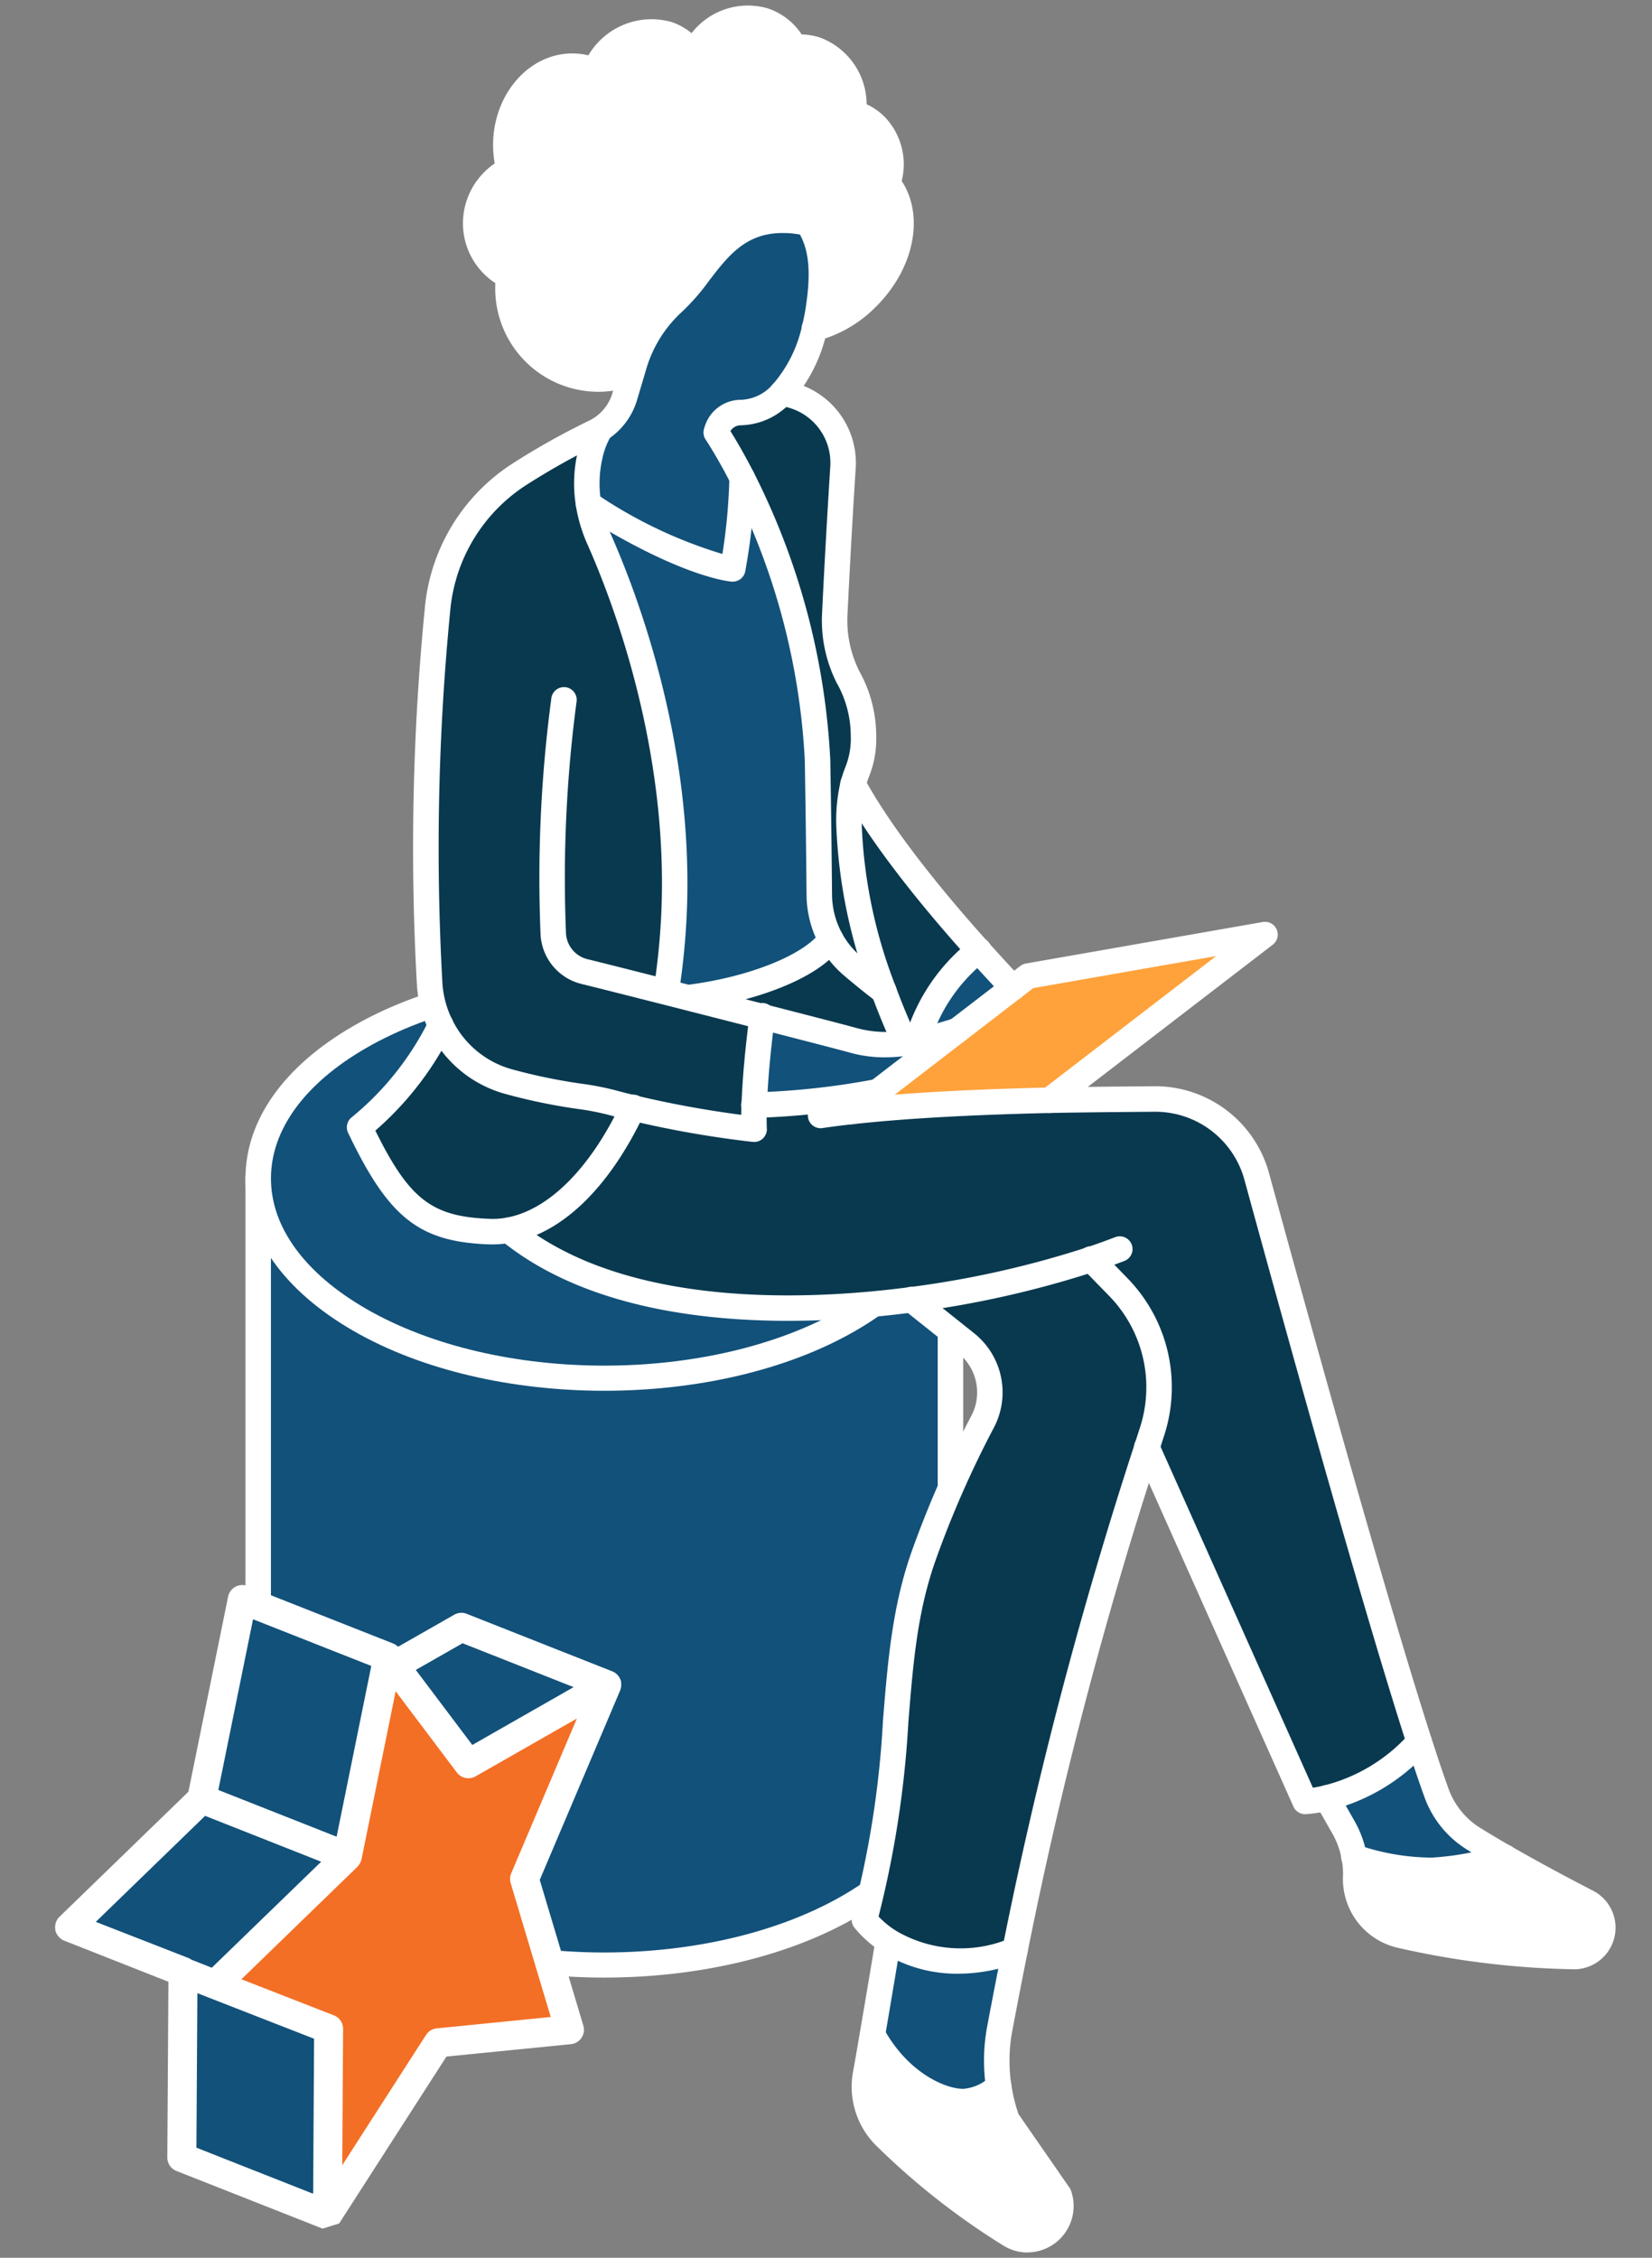
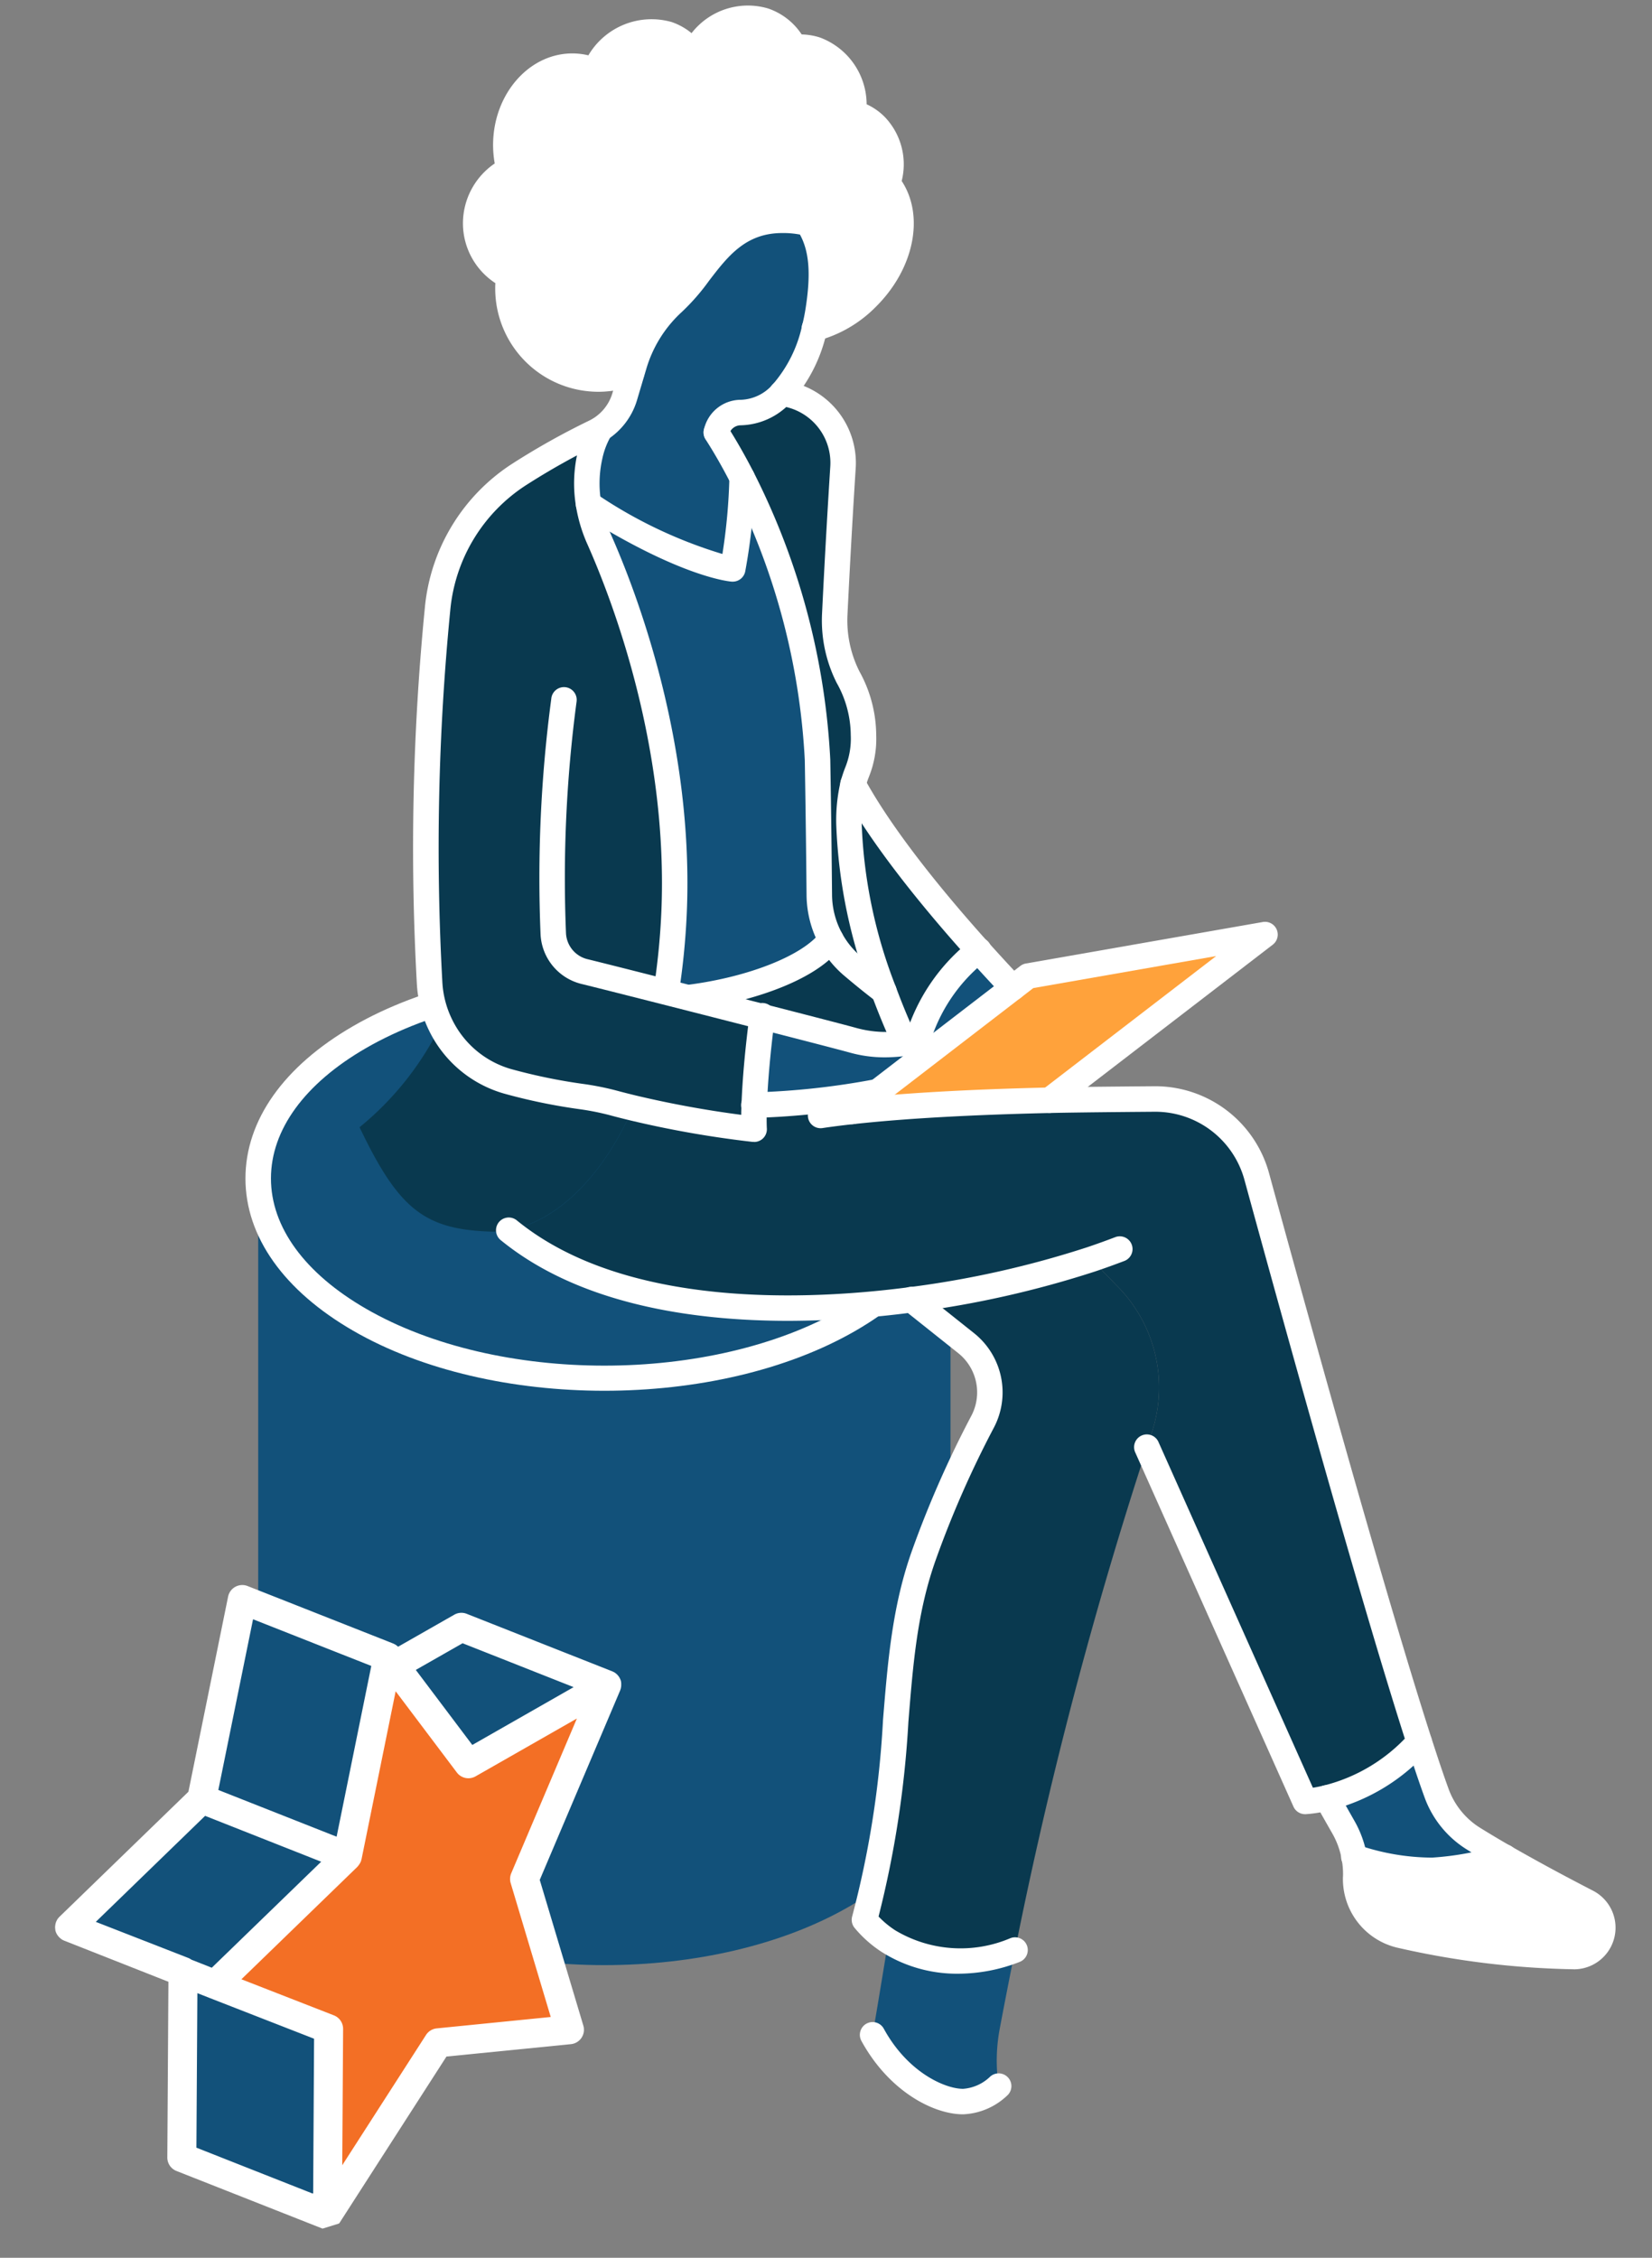
<svg xmlns="http://www.w3.org/2000/svg" id="img-people-beinnovative" width="120" height="164" viewBox="0 0 120 164">
  <rect x="0" y="0" width="120" height="164" fill="#808080" stroke="none" />
  <path id="Path_25407" data-name="Path 25407" d="M0,0H120V164H0Z" fill="#fff" opacity="0" />
  <g id="Group_4735" data-name="Group 4735" transform="translate(17.83 0.384)">
    <g id="Group_4669" data-name="Group 4669" transform="translate(0 69.794)">
      <g id="Group_4667" data-name="Group 4667" transform="translate(0.925 0.904)">
        <path id="Path_24873" data-name="Path 24873" d="M3373.909,3711.451c-.072,3.656-2.529,7.3-7.362,10.09-9.823,5.672-25.741,5.672-35.559,0-4.913-2.836-7.367-6.549-7.367-10.263s2.454-7.431,7.363-10.268c9.822-5.668,25.74-5.668,35.563,0C3371.532,3703.89,3373.989,3707.68,3373.909,3711.451Z" transform="translate(-3323.621 -3696.76)" fill="#12517a" />
        <path id="Path_24874" data-name="Path 24874" d="M3373.909,3720.47v42.451c0,3.714-2.454,7.431-7.362,10.264-9.823,5.672-25.741,5.672-35.559,0-4.913-2.833-7.367-6.55-7.367-10.264V3720.3c0,3.714,2.454,7.427,7.367,10.264,9.818,5.672,25.736,5.672,35.559,0C3371.38,3727.771,3373.837,3724.126,3373.909,3720.47Z" transform="translate(-3323.621 -3705.778)" fill="#12517a" />
      </g>
      <g id="Group_4668" data-name="Group 4668">
        <path id="Path_24875" data-name="Path 24875" d="M3348.191,3726.138c-6.607,0-13.212-1.452-18.24-4.357-5.049-2.914-7.83-6.844-7.83-11.065s2.779-8.153,7.826-11.068c10.06-5.806,26.427-5.806,36.487,0,5.133,2.964,7.913,6.964,7.825,11.261-.085,4.148-2.864,8.01-7.825,10.872C3361.405,3724.686,3354.8,3726.138,3348.191,3726.138Zm0-29.021c-6.272,0-12.543,1.378-17.318,4.133-4.45,2.57-6.9,5.932-6.9,9.465s2.452,6.893,6.9,9.462c9.546,5.515,25.083,5.515,34.633,0,4.379-2.526,6.829-5.832,6.9-9.307.074-3.592-2.377-7.009-6.9-9.621C3360.736,3698.5,3354.462,3697.118,3348.191,3697.118Z" transform="translate(-3322.121 -3695.294)" fill="#fff" />
-         <path id="Path_24876" data-name="Path 24876" d="M3348.191,3777.768c-6.607,0-13.212-1.452-18.24-4.357-5.049-2.91-7.83-6.839-7.83-11.064v-42.625a.925.925,0,0,1,1.851,0v42.625c0,3.535,2.452,6.895,6.9,9.461,9.547,5.515,25.084,5.515,34.634,0,4.45-2.568,6.9-5.928,6.9-9.462v-42.625a.925.925,0,0,1,1.851,0v42.625c0,4.224-2.779,8.153-7.825,11.064C3361.405,3776.315,3354.8,3777.768,3348.191,3777.768Z" transform="translate(-3322.121 -3704.299)" fill="#fff" />
      </g>
    </g>
    <g id="Group_4672" data-name="Group 4672" transform="translate(7.364)">
      <g id="Group_4670" data-name="Group 4670" transform="translate(0.926 0.927)">
        <path id="Path_24877" data-name="Path 24877" d="M3460.1,3793.668c.7.434,1.453.885,2.248,1.341a21.657,21.657,0,0,1-5.236.965,17.583,17.583,0,0,1-5.663-.965,6.755,6.755,0,0,0-.785-2.167c-.333-.58-.74-1.3-1.208-2.129a13.286,13.286,0,0,0,6.711-4.072c.467,1.448.891,2.709,1.261,3.729A6.478,6.478,0,0,0,3460.1,3793.668Z" transform="translate(-3379.201 -3661.427)" fill="#12517a" />
        <path id="Path_24878" data-name="Path 24878" d="M3452.69,3800.208a17.578,17.578,0,0,0,5.663.965,21.65,21.65,0,0,0,5.235-.965c1.867,1.073,3.938,2.188,6.014,3.261a2.1,2.1,0,0,1-1.015,3.964,61.136,61.136,0,0,1-12.59-1.55,4.184,4.184,0,0,1-3.2-4.185l0-.1A6.723,6.723,0,0,0,3452.69,3800.208Z" transform="translate(-3380.439 -3666.626)" fill="#fff" />
        <path id="Path_24879" data-name="Path 24879" d="M3423.552,3691.576l-15.659,12.038c-5.166.118-10.272.356-14.344.813l12.789-9.835Z" transform="translate(-3357.778 -3625.003)" fill="#ffa23b" />
        <path id="Path_24880" data-name="Path 24880" d="M3415.534,3743.485A317.925,317.925,0,0,0,3405.95,3780a10.191,10.191,0,0,1-9.213-.66,7.724,7.724,0,0,1-1.728-1.54c3.068-10.874,1.535-18.679,4.324-26.489a73.909,73.909,0,0,1,4.265-9.694,4.568,4.568,0,0,0-1.2-5.708l-3.965-3.154a72.365,72.365,0,0,0,13.052-2.934l1.979,2.033a10.447,10.447,0,0,1,2.435,10.5C3415.775,3742.734,3415.654,3743.11,3415.534,3743.485Z" transform="translate(-3358.338 -3639.655)" fill="#09394f" />
-         <path id="Path_24881" data-name="Path 24881" d="M3409.145,3832.776a2.43,2.43,0,0,1-3.616,2.849,52.831,52.831,0,0,1-9.071-7.151,5.1,5.1,0,0,1-1.357-4.527c.145-.73.316-1.7.5-2.806,1.888,3.455,4.887,4.85,6.571,4.85a4.074,4.074,0,0,0,2.583-1.121,12.612,12.612,0,0,0,.609,2.457Z" transform="translate(-3358.339 -3674.646)" fill="#fff" />
        <path id="Path_24882" data-name="Path 24882" d="M3408.173,3696.165l-4.024,3.1a27.287,27.287,0,0,1-2.913.78,12.961,12.961,0,0,1,4.442-6.585C3406.6,3694.474,3407.443,3695.391,3408.173,3696.165Z" transform="translate(-3360.724 -3625.723)" fill="#12517a" />
        <path id="Path_24883" data-name="Path 24883" d="M3406.32,3810.756c-.364,1.829-.738,3.722-1.108,5.691a12.476,12.476,0,0,0-.083,4.189,4.072,4.072,0,0,1-2.583,1.122c-1.684,0-4.683-1.4-6.571-4.85.337-1.963.735-4.388,1.132-6.812A10.194,10.194,0,0,0,3406.32,3810.756Z" transform="translate(-3358.708 -3670.415)" fill="#12517a" />
        <path id="Path_24884" data-name="Path 24884" d="M3402.6,3685.954a12.975,12.975,0,0,0-4.442,6.585c-.29.054-.574.1-.864.142-.558-1.207-1.083-2.468-1.561-3.761a37.079,37.079,0,0,1-2.537-12.1,11.279,11.279,0,0,1,.295-2.945C3395.644,3677.843,3399.484,3682.489,3402.6,3685.954Z" transform="translate(-3357.642 -3618.222)" fill="#09394f" />
        <path id="Path_24885" data-name="Path 24885" d="M3396.784,3702.208l-5.786,4.447a56.268,56.268,0,0,1-8.983.982c.042-1.314.183-3.423.585-6.486,2.243.585,4.512,1.191,6.636,1.782a8.527,8.527,0,0,0,2.3.305,10.963,10.963,0,0,0,1.475-.107c.29-.04.574-.087.864-.142A26.016,26.016,0,0,0,3396.784,3702.208Z" transform="translate(-3353.36 -3628.671)" fill="#12517a" />
        <path id="Path_24886" data-name="Path 24886" d="M3388.545,3695.925c.478,1.293,1,2.554,1.561,3.76a10.426,10.426,0,0,1-1.476.107,8.528,8.528,0,0,1-2.3-.3c-2.124-.591-10.219-2.7-11.893-3.123,4.216-.542,8.7-2.1,10.249-4.206a6.718,6.718,0,0,0,1.553,1.91C3386.951,3694.67,3387.751,3695.324,3388.545,3695.925Z" transform="translate(-3350.458 -3625.226)" fill="#09394f" />
        <path id="Path_24887" data-name="Path 24887" d="M3379.169,3595.683c1.69,2.1,1.073,5.7-1.5,8.267a8.392,8.392,0,0,1-3.835,2.248c.107-.418.193-.853.262-1.293.436-2.757.306-4.758-.724-6.335a6.691,6.691,0,0,0-1.888-.231c-4.394,0-5.6,3.932-7.9,5.965a9.969,9.969,0,0,0-2.875,4.635c-.047.156-.091.312-.139.467a6.561,6.561,0,0,1-8.991-6.1,7.119,7.119,0,0,1,.064-.9,4.295,4.295,0,0,1,.027-7.73,6.716,6.716,0,0,1-.247-1.792c0-3.165,2.167-5.735,4.833-5.735a4.192,4.192,0,0,1,1.588.322c1.088-2.15,3.326-3.32,5.327-2.649a3.776,3.776,0,0,1,1.851,1.384,4.492,4.492,0,0,1,5.166-2.366,3.878,3.878,0,0,1,2.21,1.953,3.718,3.718,0,0,1,1.567.161,4.417,4.417,0,0,1,2.741,4.6,3.678,3.678,0,0,1,1.577.928A4.156,4.156,0,0,1,3379.169,3595.683Z" transform="translate(-3340.797 -3583.65)" fill="#fff" />
        <path id="Path_24888" data-name="Path 24888" d="M3378.061,3711.514c4.071-.456,9.178-.694,14.344-.812,2.586-.059,5.188-.085,7.676-.091a7.627,7.627,0,0,1,7.371,5.616c3.17,11.582,8.541,30.948,11.808,41.076a13.288,13.288,0,0,1-6.711,4.072,8.67,8.67,0,0,1-1.577.257l-11.485-25.711c.118-.376.241-.751.364-1.132a10.446,10.446,0,0,0-2.435-10.5l-1.979-2.033a72.316,72.316,0,0,1-13.052,2.935c-10.423,1.379-22.2.713-29.258-5.048,3.208-.568,6.641-3.508,9.023-8.884a71.765,71.765,0,0,0,8.792,1.545,16.272,16.272,0,0,1,0-1.743,56.32,56.32,0,0,0,8.983-.982Z" transform="translate(-3342.29 -3632.091)" fill="#09394f" />
        <path id="Path_24889" data-name="Path 24889" d="M3387.2,3659.183a37.064,37.064,0,0,0,2.537,12.1c-.794-.6-1.594-1.255-2.3-1.856a6.823,6.823,0,0,1-2.392-5.145c-.021-2.167-.054-5.472-.129-9.8a50.958,50.958,0,0,0-5.477-20.5c-.6-1.159-1.223-2.264-1.883-3.294a1.81,1.81,0,0,1,1.749-1.448,4.108,4.108,0,0,0,3.01-1.4,1.079,1.079,0,0,1,.113.016,5.082,5.082,0,0,1,4.339,5.365c-.2,3.1-.413,6.824-.6,10.7a9.132,9.132,0,0,0,.971,4.543,8.694,8.694,0,0,1,1.116,4.2,9.034,9.034,0,0,1-.756,3.573A11.286,11.286,0,0,0,3387.2,3659.183Z" transform="translate(-3351.65 -3600.581)" fill="#09394f" />
        <path id="Path_24890" data-name="Path 24890" d="M3379.282,3668.091a6.789,6.789,0,0,0,.84,3.235c-1.55,2.1-6.033,3.664-10.249,4.206-.585-.146-1.159-.288-1.711-.428a51.4,51.4,0,0,0,.563-5.564c.574-12.322-3.626-23.223-5.456-27.333a10.221,10.221,0,0,1-.751-2.521c7.1,4.484,10.477,4.721,10.477,4.721a41.784,41.784,0,0,0,.682-6.62,50.966,50.966,0,0,1,5.477,20.5C3379.229,3662.619,3379.261,3665.924,3379.282,3668.091Z" transform="translate(-3345.889 -3604.393)" fill="#12517a" />
        <path id="Path_24891" data-name="Path 24891" d="M3371.718,3622.874c.66,1.03,1.287,2.136,1.883,3.294a41.777,41.777,0,0,1-.681,6.62s-3.374-.236-10.477-4.721a9.112,9.112,0,0,1,.1-3.493,6.519,6.519,0,0,1,.735-1.91l-.016-.026a4.21,4.21,0,0,0,1.8-2.355c.177-.6.613-2.065.66-2.221a9.98,9.98,0,0,1,2.875-4.635c2.307-2.033,3.509-5.965,7.9-5.965a6.675,6.675,0,0,1,1.888.231c1.03,1.576,1.16,3.578.724,6.334-.07.44-.158.874-.263,1.293a10.431,10.431,0,0,1-2.371,4.71,4.106,4.106,0,0,1-3.01,1.4A1.81,1.81,0,0,0,3371.718,3622.874Z" transform="translate(-3345.813 -3592.774)" fill="#12517a" />
        <path id="Path_24892" data-name="Path 24892" d="M3354,3707.9c.472.128.943.247,1.416.359-2.382,5.376-5.817,8.305-9.023,8.884a6.412,6.412,0,0,1-1.384.1c-4.791-.172-6.646-1.705-9.452-7.579a22.118,22.118,0,0,0,5.891-7.409,7.763,7.763,0,0,0,4.844,4.066,41.231,41.231,0,0,0,5.418,1.116A19.557,19.557,0,0,1,3354,3707.9Z" transform="translate(-3335.559 -3629.095)" fill="#09394f" />
        <path id="Path_24893" data-name="Path 24893" d="M3367.2,3681.166a16.218,16.218,0,0,0,0,1.743,74.459,74.459,0,0,1-8.793-1.545c-.472-.114-.944-.231-1.416-.359a19.436,19.436,0,0,0-2.291-.461,41.3,41.3,0,0,1-5.417-1.116,7.768,7.768,0,0,1-4.844-4.066,7.925,7.925,0,0,1-.811-3.085,177.067,177.067,0,0,1,.575-27.106,13,13,0,0,1,5.981-9.854,52.663,52.663,0,0,1,5.392-3.02,4.022,4.022,0,0,0,.423-.231l.016.026a6.507,6.507,0,0,0-.734,1.91,9.1,9.1,0,0,0-.1,3.492,10.262,10.262,0,0,0,.751,2.521c1.829,4.109,6.03,15.01,5.456,27.332a51.407,51.407,0,0,1-.564,5.564c.553.139,5.167,1.3,6.969,1.769C3367.379,3677.743,3367.238,3679.852,3367.2,3681.166Z" transform="translate(-3338.54 -3602.201)" fill="#09394f" />
        <g id="Group_4738" data-name="Group 4738" transform="translate(-3321.819 -3583.074)">
          <path id="Path_24915" data-name="Path 24915" d="M3318.148,3800.965l9.815-9.413,2.593-13.324,6.562,6.809,9.349-4.787-5.577,13.426,3.017,11.022-9.523.8-8.217,13.263-.073-15.046Z" transform="translate(-7.069 -75.131)" fill="#f36f25" />
          <g id="Group_4674" data-name="Group 4674" transform="translate(3299.7 3696.894)">
            <path id="Path_24916" data-name="Path 24916" d="M3340.093,3776.122l-10.763-4.207-4.714,2.6-10.69-4.055-3.268,13.861-9.144,9.66,8.769,3.58-.94,12.38s10.746,4.932,10.746,4.648.283-13.3.283-13.3l-8.6-3.733,9.808-9.322,3.127-12.592,5.375,5.751Z" transform="translate(-3300.395 -3769.05)" fill="#12517a" />
            <path id="Path_24917" data-name="Path 24917" d="M3335.644,3800.732a1.088,1.088,0,0,0,.074-.2,1.062,1.062,0,0,1-.041.147C3335.667,3800.7,3335.653,3800.713,3335.644,3800.732Z" transform="translate(-3313.472 -3780.57)" fill="#fff" />
            <path id="Path_24918" data-name="Path 24918" d="M3340.813,3775.207l0-.016a1.021,1.021,0,0,0-.057-.175c-.007-.017-.016-.033-.023-.049a1.185,1.185,0,0,0-.063-.114c-.012-.019-.025-.037-.039-.056s-.05-.062-.077-.092-.032-.035-.049-.051a1.144,1.144,0,0,0-.112-.091c-.012-.008-.023-.018-.036-.026a1.076,1.076,0,0,0-.168-.087h0l-.014-.007-10.573-4.178a1.045,1.045,0,0,0-.906.064l-4.078,2.325a.958.958,0,0,0-.087-.071c-.016-.013-.031-.027-.047-.039a1.065,1.065,0,0,0-.2-.109h0c-.008,0-.015-.01-.023-.013l-10.577-4.175a1.051,1.051,0,0,0-1.416.768l-2.882,14.172-9.368,9.085-.006.007a1.025,1.025,0,0,0-.152.189c-.011.017-.019.037-.029.055a1.124,1.124,0,0,0-.072.161c-.009.027-.016.054-.023.082a.956.956,0,0,0-.028.16c0,.025-.006.051-.006.077a1.12,1.12,0,0,0,.015.2c0,.013,0,.025,0,.038a1.071,1.071,0,0,0,.076.226c.009.019.021.038.031.056a1.1,1.1,0,0,0,.1.148c.015.02.031.039.048.057a1.056,1.056,0,0,0,.129.121c.017.013.033.028.051.041a1.076,1.076,0,0,0,.216.117l0,0,7.565,2.985-.08,12.759a1.05,1.05,0,0,0,.665.984l10.577,4.174c.013.005.025.006.038.012l1.189-.369c.013-.018.031-.032.043-.051l.2-.313h0l7.565-11.765,9.042-.9a1.052,1.052,0,0,0,.9-1.348l-3.166-10.583,5.838-13.755c0-.006,0-.011.006-.017s.009-.029.014-.042a.973.973,0,0,0,.04-.143c0-.021.008-.042.011-.063a1.071,1.071,0,0,0,.009-.13c0-.021,0-.04,0-.061A1.007,1.007,0,0,0,3340.813,3775.207Zm-17.689-2.547a1.053,1.053,0,0,0-.28.526A1.053,1.053,0,0,1,3323.124,3772.66Zm-.444,1.4h0l-.006,0Zm-8.6-3.4,8.589,3.39-.028.141-2.491,12.263,1.166.46a1.039,1.039,0,0,1,.447.339,1.039,1.039,0,0,0-.447-.339l-1.166-.46-.185.91.185-.91-8.592-3.394Zm-4.473,24.73a1.014,1.014,0,0,0-.23-.128l-6.719-2.622,7.94-7.7,8.431,3.331h0l1.136.448-1.136-.448-7.946,7.7h0l-1.474-.582Zm8.84,16.966-.041.018-8.44-3.332.07-11.224.907.357h0l7.57,2.953Zm14.387-23.245a1.058,1.058,0,0,0-.04.712l2.91,9.726-8.279.828a1.05,1.05,0,0,0-.78.477l-6.085,9.463.062-9.9a1.051,1.051,0,0,0-.669-.986l-6.719-2.621,8.427-8.169c.014-.014.023-.032.036-.047a1.068,1.068,0,0,0,.095-.124,1.06,1.06,0,0,0,.156-.344,1.006,1.006,0,0,0,.027-.187,1.006,1.006,0,0,1-.027.188c0-.01.009-.02.011-.03l2.48-12.207,4.445,5.9a1.05,1.05,0,0,0,1.361.279l7.358-4.2Zm4.531-13.521-7.358,4.2-4.105-5.451,3.4-1.937,8.067,3.189h0l1.019.4Z" transform="translate(-3299.7 -3768.171)" fill="#fff" />
          </g>
        </g>
      </g>
      <g id="Group_4671" data-name="Group 4671">
        <path id="Path_24894" data-name="Path 24894" d="M3381.44,3711.407a.925.925,0,0,1-.032-1.85,55.352,55.352,0,0,0,8.832-.963.925.925,0,1,1,.368,1.813,57.251,57.251,0,0,1-9.135,1Z" transform="translate(-3351.859 -3630.59)" fill="#fff" />
        <path id="Path_24895" data-name="Path 24895" d="M3372.875,3732.4c-7.048,0-15.227-1.224-20.909-5.864a.925.925,0,1,1,1.171-1.434c7.9,6.454,21.28,5.806,28.551,4.847a70.652,70.652,0,0,0,12.878-2.894c.677-.228,1.373-.478,2.068-.744a.926.926,0,0,1,.661,1.729c-.719.274-1.438.534-2.139.769a72.726,72.726,0,0,1-13.226,2.975A70.11,70.11,0,0,1,3372.875,3732.4Z" transform="translate(-3340.79 -3636.841)" fill="#fff" />
-         <path id="Path_24896" data-name="Path 24896" d="M3344.659,3717.589c-.085,0-.172,0-.257,0-5.1-.184-7.3-1.927-10.252-8.106a.925.925,0,0,1,.25-1.116,21.266,21.266,0,0,0,5.644-7.1.83.83,0,0,1,.063-.113.926.926,0,0,1,1.606.916c-.009.017-.018.035-.028.053a23.114,23.114,0,0,1-5.554,7.2c2.484,5.037,4.143,6.26,8.338,6.411a5.4,5.4,0,0,0,1.187-.088c3.062-.552,6.105-3.6,8.351-8.366l.026-.058a.925.925,0,1,1,1.655.828c-2.548,5.41-5.991,8.749-9.7,9.418A7.535,7.535,0,0,1,3344.659,3717.589Z" transform="translate(-3334.059 -3627.583)" fill="#fff" />
        <path id="Path_24897" data-name="Path 24897" d="M3367.513,3673.279a.924.924,0,0,1-.915-1.07,51.044,51.044,0,0,0,.553-5.464c.564-12.119-3.572-22.857-5.377-26.911a11.184,11.184,0,0,1-.819-2.75,10.008,10.008,0,0,1,.113-3.847,7.345,7.345,0,0,1,.844-2.181.925.925,0,0,1,1.585.955,5.519,5.519,0,0,0-.625,1.636,8.174,8.174,0,0,0-.091,3.141,9.339,9.339,0,0,0,.683,2.294c1.858,4.174,6.117,15.235,5.534,27.75a52.58,52.58,0,0,1-.573,5.667A.925.925,0,0,1,3367.513,3673.279Z" transform="translate(-3344.313 -3600.715)" fill="#fff" />
-         <path id="Path_24898" data-name="Path 24898" d="M3400.66,3704a.925.925,0,0,1-.175-1.833,26.65,26.65,0,0,0,2.812-.755.925.925,0,1,1,.554,1.766,28.077,28.077,0,0,1-3.014.806A.943.943,0,0,1,3400.66,3704Z" transform="translate(-3359.224 -3627.826)" fill="#fff" />
        <path id="Path_24899" data-name="Path 24899" d="M3381.833,3689.35a9.368,9.368,0,0,1-2.544-.339c-2.06-.572-17.843-4.591-19.511-4.992a3.908,3.908,0,0,1-2.971-3.57,98.474,98.474,0,0,1,.777-17.138.925.925,0,1,1,1.837.209,97,97,0,0,0-.767,16.833,2.046,2.046,0,0,0,1.556,1.866c1.673.4,17.507,4.434,19.574,5.008a8.036,8.036,0,0,0,3.4.173c.272-.037.544-.083.82-.134a.925.925,0,1,1,.336,1.819c-.3.057-.6.107-.906.149A11.961,11.961,0,0,1,3381.833,3689.35Z" transform="translate(-3342.734 -3612.931)" fill="#fff" />
        <path id="Path_24900" data-name="Path 24900" d="M3393.678,3675.395a.926.926,0,0,1-.84-.537c-.583-1.26-1.117-2.548-1.59-3.829a37.818,37.818,0,0,1-2.594-12.417,12.274,12.274,0,0,1,.327-3.184,9.97,9.97,0,0,1,.316-.958,5.563,5.563,0,0,0,.41-2.377,7.8,7.8,0,0,0-1.02-3.788,10.074,10.074,0,0,1-1.067-5c.217-4.494.447-8.308.6-10.717a4.164,4.164,0,0,0-3.543-4.389.918.918,0,0,1-.916-.926.935.935,0,0,1,.935-.927,1.8,1.8,0,0,1,.241.021,6.022,6.022,0,0,1,5.13,6.338c-.154,2.4-.383,6.208-.6,10.688a8.234,8.234,0,0,0,.874,4.083,9.661,9.661,0,0,1,1.215,4.616,7.355,7.355,0,0,1-.526,3.025,8.1,8.1,0,0,0-.262.786,10.245,10.245,0,0,0-.264,2.707,35.925,35.925,0,0,0,2.48,11.776c.456,1.236.972,2.478,1.533,3.694a.924.924,0,0,1-.452,1.228A.911.911,0,0,1,3393.678,3675.395Z" transform="translate(-3353.103 -3599.083)" fill="#fff" />
        <path id="Path_24901" data-name="Path 24901" d="M3392.974,3704.777a.925.925,0,0,1-.565-1.658l12.79-9.836a.92.92,0,0,1,.4-.178l17.215-3.015a.926.926,0,0,1,.724,1.646l-15.659,12.038a.925.925,0,0,1-1.127-1.467l12.674-9.744-13.283,2.326-12.607,9.7A.926.926,0,0,1,3392.974,3704.777Z" transform="translate(-3356.279 -3623.501)" fill="#fff" />
        <path id="Path_24902" data-name="Path 24902" d="M3389.162,3673.393a.922.922,0,0,1-.558-.187c-.7-.532-1.49-1.167-2.34-1.888a7.69,7.69,0,0,1-1.765-2.171,7.789,7.789,0,0,1-.955-3.671c-.021-2.166-.054-5.468-.128-9.794a49.915,49.915,0,0,0-5.375-20.1c-.584-1.143-1.2-2.224-1.838-3.216-.018-.028-.034-.056-.049-.085a.926.926,0,0,1,1.627-.881c.661,1.034,1.3,2.157,1.907,3.34a51.905,51.905,0,0,1,5.579,20.908c.075,4.333.107,7.64.128,9.807a5.938,5.938,0,0,0,.726,2.8,5.848,5.848,0,0,0,1.34,1.651c.824.7,1.585,1.312,2.26,1.823a.925.925,0,0,1-.559,1.663Z" transform="translate(-3350.15 -3600.842)" fill="#fff" />
        <path id="Path_24903" data-name="Path 24903" d="M3366.616,3673.833c-.032,0-.062,0-.094,0a74.789,74.789,0,0,1-8.915-1.566c-.481-.116-.961-.236-1.442-.367a18.707,18.707,0,0,0-2.183-.438,41.9,41.9,0,0,1-5.538-1.143,8.717,8.717,0,0,1-5.419-4.546,8.84,8.84,0,0,1-.9-3.444,178.328,178.328,0,0,1,.576-27.235,14,14,0,0,1,6.408-10.557,53.657,53.657,0,0,1,5.486-3.073,3.245,3.245,0,0,0,1.736-2.018c.176-.593.613-2.066.661-2.222a10.908,10.908,0,0,1,3.149-5.062,14.114,14.114,0,0,0,1.723-1.991c1.511-1.972,3.224-4.205,6.79-4.205a7.609,7.609,0,0,1,2.145.267.923.923,0,0,1,.519.383c1.11,1.7,1.369,3.79.864,6.987-.073.46-.167.923-.279,1.373a11.281,11.281,0,0,1-2.6,5.129,5.08,5.08,0,0,1-3.685,1.676.889.889,0,0,0-.833.723.926.926,0,0,1-1.808-.4,2.747,2.747,0,0,1,2.642-2.175h.042a3.208,3.208,0,0,0,2.313-1.113,9.593,9.593,0,0,0,2.139-4.291c.1-.4.182-.8.247-1.212.394-2.5.275-4.139-.406-5.386a6.421,6.421,0,0,0-1.293-.111c-2.653,0-3.95,1.69-5.321,3.48a15.63,15.63,0,0,1-1.969,2.254,9.058,9.058,0,0,0-2.6,4.209c-.048.154-.482,1.621-.659,2.215a5.158,5.158,0,0,1-2.19,2.874,4.943,4.943,0,0,1-.515.282,51.871,51.871,0,0,0-5.3,2.968,12.138,12.138,0,0,0-5.557,9.153,176.615,176.615,0,0,0-.572,26.975,7,7,0,0,0,.716,2.728,6.865,6.865,0,0,0,4.266,3.585,40.433,40.433,0,0,0,5.3,1.09,20.6,20.6,0,0,1,2.4.484c.464.126.927.241,1.39.354a75.381,75.381,0,0,0,7.637,1.4c0-.212.008-.456.02-.732.067-1.882.267-4.094.592-6.573a.925.925,0,1,1,1.834.241c-.317,2.422-.512,4.574-.578,6.4-.041,1.119-.006,1.645-.006,1.645a.925.925,0,0,1-.923.99Z" transform="translate(-3337.04 -3591.272)" fill="#fff" />
        <path id="Path_24904" data-name="Path 24904" d="M3404.7,3689.014a.923.923,0,0,1-.672-.291c-.823-.872-1.667-1.789-2.51-2.726-2.968-3.3-6.979-8.106-9.233-12.252a.925.925,0,1,1,1.625-.884c2.169,3.988,6.083,8.672,8.984,11.9.832.926,1.667,1.832,2.479,2.694a.925.925,0,0,1-.673,1.56Z" transform="translate(-3356.325 -3616.721)" fill="#fff" />
        <path id="Path_24905" data-name="Path 24905" d="M3400.66,3700.391a.925.925,0,0,1-.874-1.227,13.891,13.891,0,0,1,4.765-7.027.925.925,0,1,1,1.1,1.486,11.98,11.98,0,0,0-4.118,6.144A.926.926,0,0,1,3400.66,3700.391Z" transform="translate(-3359.224 -3624.221)" fill="#fff" />
        <path id="Path_24906" data-name="Path 24906" d="M3401.258,3782.958a10.206,10.206,0,0,1-5.6-1.6,8.747,8.747,0,0,1-1.933-1.723.927.927,0,0,1-.179-.843,70.026,70.026,0,0,0,2.239-14.261c.346-4.259.673-8.282,2.1-12.289a75.441,75.441,0,0,1,4.319-9.816,3.646,3.646,0,0,0-.959-4.549l-3.965-3.156a.925.925,0,1,1,1.151-1.448l3.964,3.155a5.5,5.5,0,0,1,1.445,6.862,73.316,73.316,0,0,0-4.212,9.574c-1.35,3.778-1.652,7.5-2,11.816a73.892,73.892,0,0,1-2.166,14.124,6.86,6.86,0,0,0,1.207,1,9.239,9.239,0,0,0,8.372.572.925.925,0,1,1,.67,1.725A12.323,12.323,0,0,1,3401.258,3782.958Z" transform="translate(-3356.838 -3639.976)" fill="#fff" />
-         <path id="Path_24907" data-name="Path 24907" d="M3406.285,3801.386a3.354,3.354,0,0,1-1.834-.553,52.718,52.718,0,0,1-9.228-7.278,6.027,6.027,0,0,1-1.605-5.348c.144-.728,1.25-7.266,1.632-9.6a.925.925,0,0,1,1.826.3c-.394,2.4-1.493,8.9-1.642,9.649a4.173,4.173,0,0,0,1.11,3.7,51.078,51.078,0,0,0,8.915,7.022,1.505,1.505,0,0,0,2.274-1.657l-3.7-5.338a.937.937,0,0,1-.11-.217,13.821,13.821,0,0,1-.654-2.633,13.547,13.547,0,0,1,.09-4.5q.556-2.958,1.109-5.7a318.624,318.624,0,0,1,9.61-36.608c.119-.377.241-.754.366-1.137a9.5,9.5,0,0,0-2.219-9.573l-1.979-2.032a.926.926,0,1,1,1.326-1.292l1.98,2.033a11.346,11.346,0,0,1,2.652,11.435c-.122.379-.244.753-.362,1.126a316.935,316.935,0,0,0-9.559,36.412q-.549,2.739-1.105,5.681a11.676,11.676,0,0,0-.077,3.884,12.146,12.146,0,0,0,.525,2.168l3.705,5.347a.926.926,0,0,1,.111.216,3.371,3.371,0,0,1-3.157,4.487Z" transform="translate(-3356.839 -3638.153)" fill="#fff" />
        <path id="Path_24908" data-name="Path 24908" d="M3443.978,3773.582h-.062a62.07,62.07,0,0,1-12.784-1.575,5.126,5.126,0,0,1-3.917-5.107l.007-.126a5.965,5.965,0,0,0-.775-3.051c-.333-.58-.742-1.3-1.21-2.136a.925.925,0,0,1,1.614-.906c.466.829.872,1.545,1.2,2.123a7.732,7.732,0,0,1,.894,2.461,7.838,7.838,0,0,1,.125,1.583l-.007.126a3.26,3.26,0,0,0,2.491,3.232,60.252,60.252,0,0,0,12.4,1.525h.03a1.174,1.174,0,0,0,.542-2.218c-2.238-1.157-4.274-2.261-6.05-3.282-.745-.428-1.51-.884-2.273-1.356a7.442,7.442,0,0,1-3.056-3.771c-.354-.973-.77-2.2-1.271-3.759-3.09-9.585-8.132-27.649-11.819-41.115a6.713,6.713,0,0,0-6.465-4.936s-5.269.036-7.668.091c-5.762.131-10.562.4-14.265.808-.819.089-1.576.186-2.249.287a.925.925,0,1,1-.274-1.83c.7-.1,1.478-.2,2.322-.3,3.756-.41,8.608-.685,14.424-.818,2.411-.055,7.709-.091,7.709-.091a8.571,8.571,0,0,1,8.252,6.3c3.68,13.447,8.714,31.483,11.795,41.036.494,1.533.9,2.742,1.25,3.7a5.578,5.578,0,0,0,2.292,2.831c.744.46,1.491.906,2.219,1.324,1.752,1.006,3.764,2.1,5.977,3.241a3.024,3.024,0,0,1-1.393,5.713Z" transform="translate(-3354.859 -3630.923)" fill="#fff" />
        <path id="Path_24909" data-name="Path 24909" d="M3439.194,3778.038a.926.926,0,0,1-.845-.548l-11.485-25.712a.925.925,0,1,1,1.689-.753l11.208,25.092c.217-.034.483-.085.791-.16a12.318,12.318,0,0,0,6.243-3.792.925.925,0,1,1,1.373,1.24,14.157,14.157,0,0,1-7.18,4.351,9.7,9.7,0,0,1-1.76.283Z" transform="translate(-3369.587 -3646.644)" fill="#fff" />
        <path id="Path_24910" data-name="Path 24910" d="M3457.777,3801.523a18.527,18.527,0,0,1-5.963-1.017.925.925,0,1,1,.6-1.749,16.654,16.654,0,0,0,5.36.916,21.054,21.054,0,0,0,4.981-.931.926.926,0,1,1,.51,1.78A22.518,22.518,0,0,1,3457.777,3801.523Z" transform="translate(-3378.939 -3665.124)" fill="#fff" />
        <path id="Path_24911" data-name="Path 24911" d="M3401.971,3826.34c-2.152,0-5.381-1.668-7.384-5.33a.926.926,0,0,1,1.625-.889c1.739,3.182,4.456,4.368,5.759,4.368a3.162,3.162,0,0,0,1.982-.9.925.925,0,1,1,1.2,1.408A4.927,4.927,0,0,1,3401.971,3826.34Z" transform="translate(-3357.208 -3673.145)" fill="#fff" />
        <path id="Path_24912" data-name="Path 24912" d="M3373.866,3696.715a.925.925,0,0,1-.117-1.843c4.418-.567,8.375-2.146,9.624-3.838a.925.925,0,1,1,1.489,1.1c-1.91,2.59-7.053,4.083-10.876,4.574A.913.913,0,0,1,3373.866,3696.715Z" transform="translate(-3348.958 -3623.724)" fill="#fff" />
        <path id="Path_24913" data-name="Path 24913" d="M3372.421,3644.758c-.021,0-.043,0-.065,0-.147-.01-3.689-.3-10.906-4.861a.925.925,0,1,1,.988-1.565,33.566,33.566,0,0,0,9.233,4.417,41.914,41.914,0,0,0,.506-5.552.926.926,0,0,1,.924-.907h.019a.926.926,0,0,1,.907.944,42.408,42.408,0,0,1-.7,6.784A.926.926,0,0,1,3372.421,3644.758Z" transform="translate(-3344.389 -3602.892)" fill="#fff" />
        <path id="Path_24914" data-name="Path 24914" d="M3357.566,3610.221a7.5,7.5,0,0,1-7.491-7.5c0-.127,0-.256.012-.391a5.192,5.192,0,0,1-2.356-4.362,5.266,5.266,0,0,1,2.309-4.331,7.6,7.6,0,0,1-.12-1.334c0-3.672,2.583-6.659,5.759-6.659a4.967,4.967,0,0,1,1.163.139,5.326,5.326,0,0,1,6.046-2.42,4.576,4.576,0,0,1,1.449.809,5.177,5.177,0,0,1,5.567-1.791,4.751,4.751,0,0,1,2.432,1.884,4.563,4.563,0,0,1,1.344.229,5.2,5.2,0,0,1,3.375,4.843,4.473,4.473,0,0,1,1.31.915,4.971,4.971,0,0,1,1.236,4.659c1.664,2.526.917,6.351-1.853,9.114a9.282,9.282,0,0,1-4.263,2.49.925.925,0,0,1-.454-1.794,7.439,7.439,0,0,0,3.407-2c2.209-2.2,2.839-5.293,1.437-7.033a.926.926,0,0,1-.166-.844,3.24,3.24,0,0,0-.657-3.281,2.755,2.755,0,0,0-1.19-.7.925.925,0,0,1-.658-.936,3.5,3.5,0,0,0-2.111-3.676,2.77,2.77,0,0,0-1.178-.118.932.932,0,0,1-.918-.5,2.943,2.943,0,0,0-1.681-1.5,3.566,3.566,0,0,0-4.07,1.95.927.927,0,0,1-.752.462.95.95,0,0,1-.8-.377,2.848,2.848,0,0,0-1.4-1.053c-1.532-.512-3.3.407-4.206,2.191a.926.926,0,0,1-1.175.438,3.259,3.259,0,0,0-1.238-.253c-2.155,0-3.908,2.158-3.908,4.809a5.818,5.818,0,0,0,.213,1.545.927.927,0,0,1-.488,1.079,3.369,3.369,0,0,0-.02,6.068.926.926,0,0,1,.507.948,6.1,6.1,0,0,0-.057.778,5.65,5.65,0,0,0,5.641,5.646,5.569,5.569,0,0,0,2.081-.4.925.925,0,0,1,.688,1.718A7.43,7.43,0,0,1,3357.566,3610.221Z" transform="translate(-3339.297 -3582.147)" fill="#fff" />
      </g>
    </g>
  </g>
</svg>